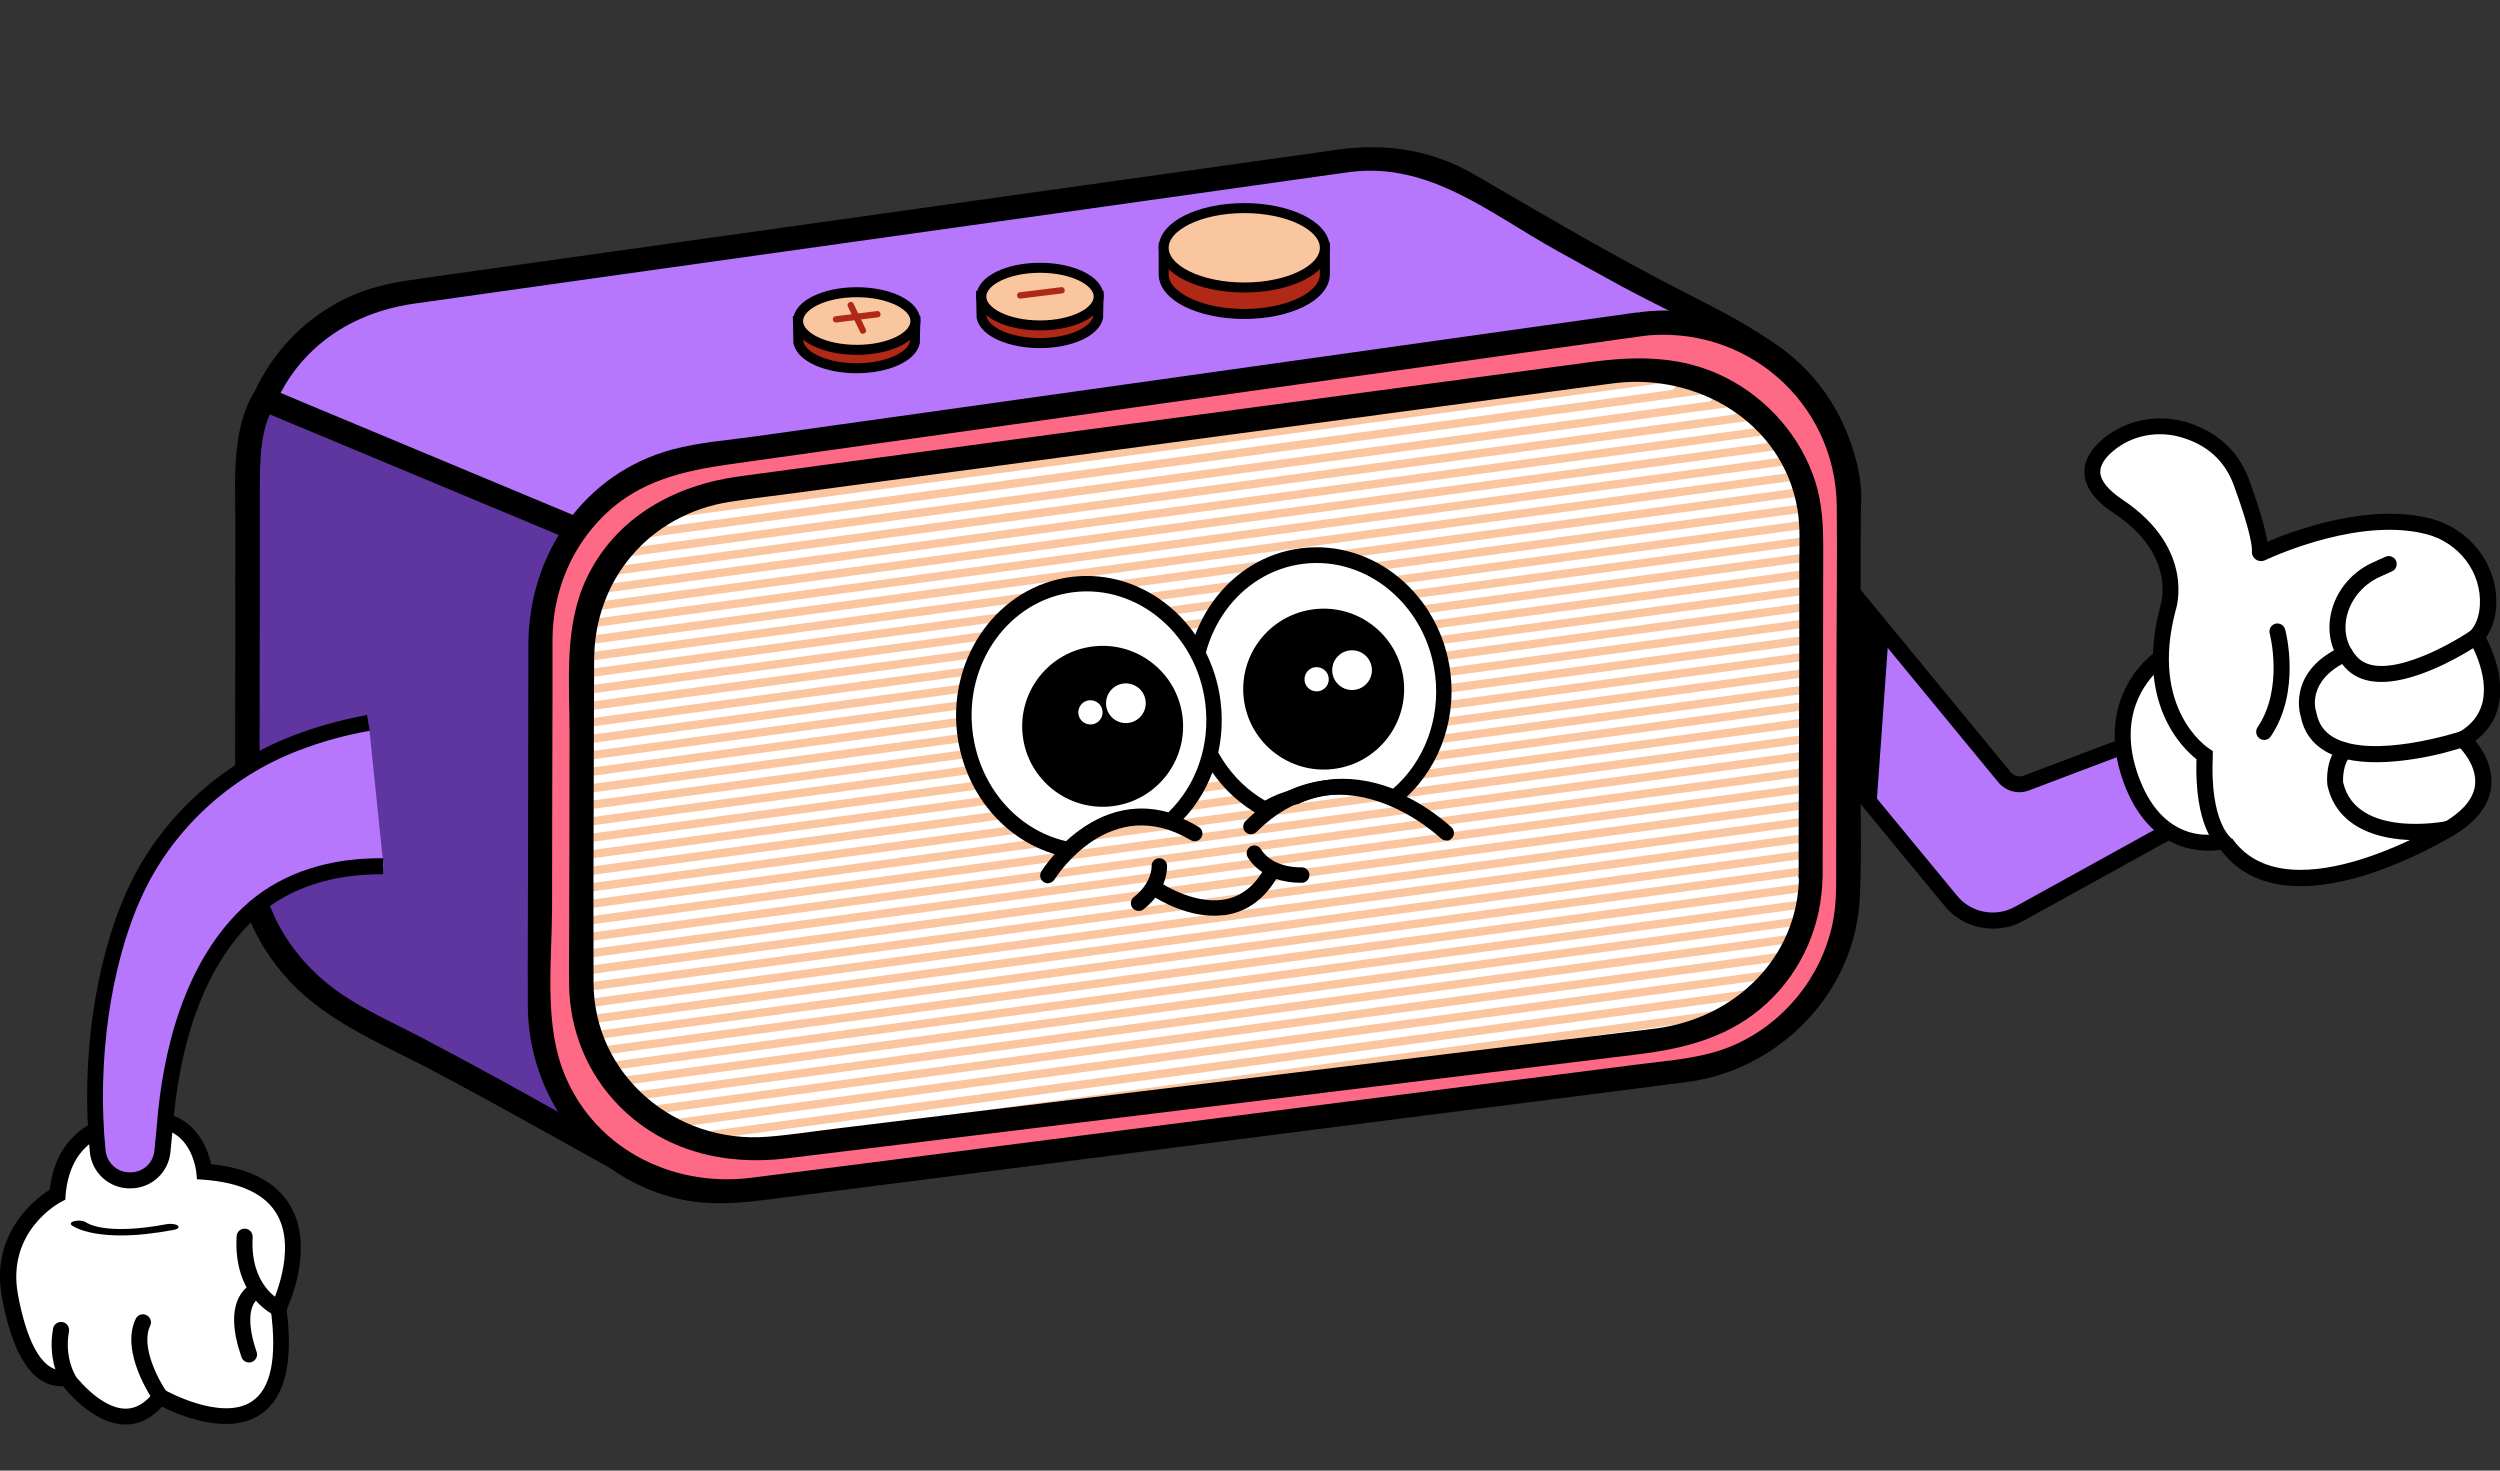
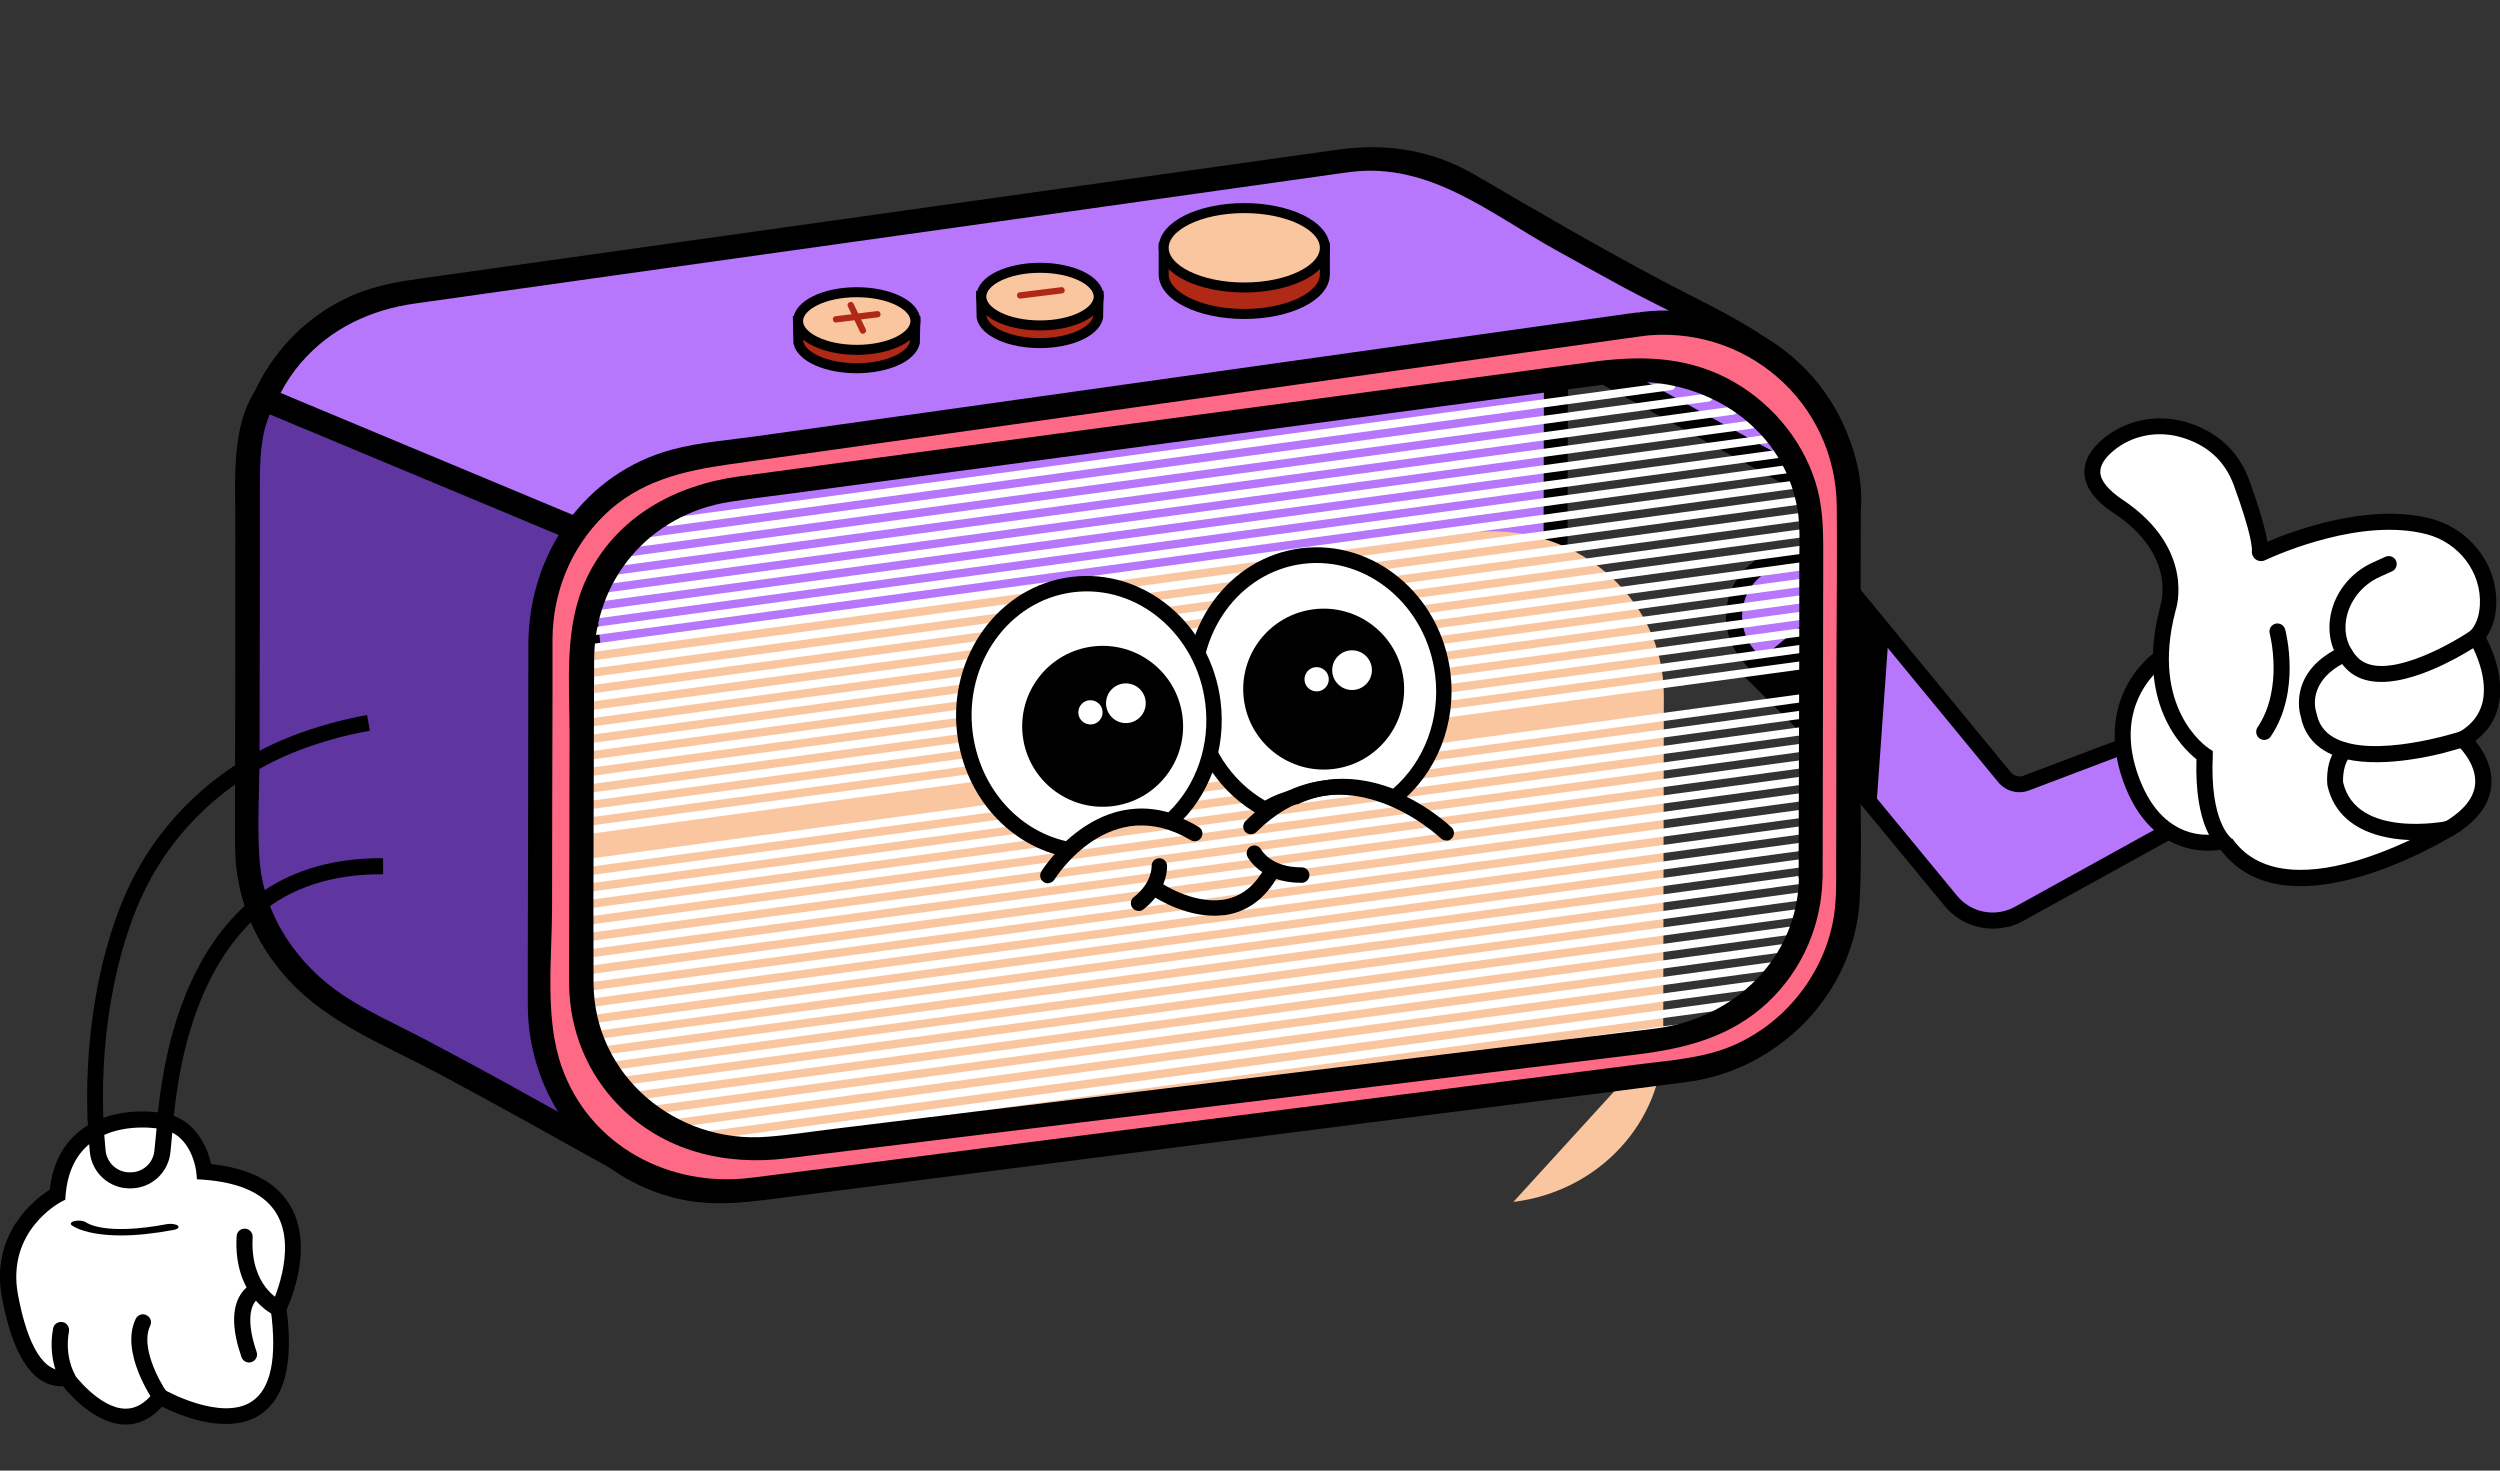
<svg xmlns="http://www.w3.org/2000/svg" id="_圖層_62" data-name="圖層 62" viewBox="0 0 170 100">
  <rect x="0" y="0" width="170" height="100" fill="#333333" stroke="none" />
  <defs>
    <style>
      .cls-1 {
        fill: #fe6a86;
      }

      .cls-2 {
        fill: #fff;
      }

      .cls-3, .cls-4 {
        fill: #f9c6a0;
      }

      .cls-3, .cls-5 {
        stroke: #000;
        stroke-miterlimit: 10;
        stroke-width: .68px;
      }

      .cls-6 {
        fill: #b677fd;
      }

      .cls-7 {
        fill: none;
        stroke: #fff;
        stroke-linecap: round;
        stroke-linejoin: round;
        stroke-width: .55px;
      }

      .cls-8, .cls-5 {
        fill: #af2916;
      }

      .cls-9 {
        fill: #5f35a0;
      }
    </style>
  </defs>
  <g>
    <path class="cls-6" d="M150.71,48.36l-12.93,4.9c-.52.2-1.11.04-1.46-.39l-11.15-13.55c-1.44-1.75-4.02-2-5.76-.56-1.74,1.44-1.99,4.02-.55,5.76,1.09,1.32,9.8,11.89,13.81,16.75,1.13,1.37,3.07,1.74,4.63.88,4.81-2.66,14.3-7.89,15.77-8.72,2.98-1.76.93-6.21-2.35-5.07Z" />
    <path d="M136.54,63.02c-1.55.39-3.24-.13-4.3-1.41l-7-8.49c-3.22-3.9-6.2-7.52-6.81-8.26-.79-.96-1.16-2.16-1.04-3.39.12-1.23.71-2.35,1.67-3.13.96-.79,2.16-1.16,3.4-1.04,1.23.12,2.35.71,3.13,1.67l11.15,13.55c.21.25.55.34.85.23l12.95-4.9c2.01-.7,3.58.41,4.19,1.74.61,1.32.44,3.24-1.39,4.32-1.03.58-5.79,3.2-10.38,5.74-2,1.1-3.92,2.16-5.4,2.98-.33.18-.67.31-1.01.4ZM121.14,38.47c-.5.13-.98.36-1.39.7-.73.6-1.18,1.45-1.27,2.4-.09.94.19,1.86.79,2.6.61.74,3.59,4.36,6.81,8.25l7,8.49c.96,1.17,2.62,1.48,3.94.75,1.48-.82,3.4-1.88,5.4-2.98,4.38-2.42,9.35-5.16,10.37-5.73,1.24-.73,1.37-1.99.94-2.92-.43-.92-1.47-1.64-2.84-1.17l-12.92,4.89c-.74.28-1.57.06-2.08-.55l-11.15-13.55c-.6-.73-1.45-1.19-2.4-1.28-.41-.04-.82,0-1.21.09Z" />
  </g>
  <g>
    <path class="cls-2" d="M146.94,44.73s-4.01,2.65-2.06,8.16c1.95,5.51,6.27,4.3,6.27,4.3l.25-5.95-4.46-6.52Z" />
    <path d="M151.28,57.73c-.27.07-4.88,1.12-6.92-4.65-1.07-3.04-.41-5.26.34-6.6.81-1.45,1.89-2.17,1.94-2.2l.45-.3,4.87,7.11-.28,6.52-.38.11h-.01ZM146.82,45.52c-.91.83-2.85,3.17-1.43,7.19.75,2.11,1.93,3.41,3.5,3.88.71.21,1.34.19,1.73.15l.23-5.33-4.03-5.89Z" />
    <path class="cls-2" d="M149.91,51.36s-4.37-2.82-2.5-9.95c0,0,1.36-3.84-3.38-6.98-2.61-1.73-1.84-3.22-.63-4.21,1.39-1.13,3.26-1.5,4.98-1.02,1.5.41,3.22,1.38,4.04,3.62,1.2,3.28,1.29,4.37,1.26,4.71,0,.06.06.1.11.08.99-.46,6.77-2.99,11.34-1.82,2.45.63,4.2,2.87,4.06,5.4-.04.76-.26,1.52-.8,2.11,0,0,2.95,4.76-.91,6.98,0,0,3.55,3.17-.68,5.92,0,0-11.08,6.95-15.34,1.27,0,0-1.77-1.06-1.54-6.11Z" />
    <path d="M159.8,59.8c-3.18.8-6.64.78-8.73-1.93-.43-.33-1.85-1.75-1.71-6.24-.97-.77-4.18-3.87-2.47-10.36v-.04c.06-.14,1.15-3.49-3.16-6.34-1.27-.84-1.94-1.75-1.99-2.69-.04-.84.4-1.65,1.32-2.4,1.51-1.23,3.55-1.65,5.47-1.13,2.15.59,3.68,1.96,4.41,3.96.68,1.87,1.1,3.3,1.24,4.21,1.93-.82,6.94-2.64,11.09-1.58,2.74.71,4.62,3.21,4.47,5.96-.05.84-.28,1.55-.69,2.13.41.79,1.31,2.8.83,4.72-.23.93-.76,1.71-1.56,2.31.5.61,1.19,1.7,1.09,3-.09,1.24-.87,2.34-2.31,3.27-.26.16-3.58,2.21-7.29,3.15ZM147.93,41.56c-1.73,6.62,2.11,9.23,2.28,9.34l.26.17v.31c-.22,4.53,1.25,5.61,1.26,5.62l.09.05.06.09c3.91,5.21,14.51-1.34,14.62-1.41,1.13-.73,1.74-1.55,1.81-2.43.11-1.41-1.19-2.61-1.21-2.62l-.56-.5.65-.38c.87-.5,1.39-1.16,1.61-2,.49-1.95-.87-4.19-.89-4.22l-.22-.35.28-.3c.4-.44.62-1.03.66-1.77.13-2.23-1.41-4.27-3.65-4.84-4.36-1.12-9.91,1.29-10.97,1.78-.2.09-.44.07-.62-.06-.18-.13-.28-.35-.26-.57.01-.15.02-1.05-1.23-4.47-.61-1.68-1.85-2.79-3.67-3.29-1.58-.43-3.26-.09-4.49.92-.63.52-.94,1.02-.92,1.5.03.57.55,1.2,1.5,1.84,2.61,1.73,3.46,3.68,3.71,5.02.26,1.37-.04,2.39-.1,2.57ZM154.21,37.57s0,0,0,0c0,0,0,0,0,0Z" />
    <path d="M163.62,46.14c-1.55.39-3.11.37-4.12-.71-.86-.92-1.22-2.08-1.06-3.34.22-1.67,1.34-3.14,2.93-3.85l.84-.38c.27-.12.6,0,.72.27.12.27,0,.6-.27.72l-.84.38c-1.24.56-2.12,1.71-2.3,3-.12.94.14,1.77.77,2.45,1.63,1.75,6.16-.73,7.77-1.83.25-.17.59-.11.76.14.17.25.11.59-.14.76-.16.11-2.6,1.77-5.07,2.39Z" />
    <path d="M166.3,51.17c-2.05.52-5.96,1.23-8.2-.1-.89-.53-1.45-1.32-1.65-2.35-.13-.43-.75-3.13,2.77-4.76.27-.13.6,0,.72.26.13.27,0,.6-.26.72-2.88,1.34-2.21,3.38-2.18,3.46v.04s.02.04.02.04c.14.73.51,1.27,1.13,1.64,2.65,1.57,8.58-.36,8.64-.38.29-.1.59.06.69.35.09.29-.06.59-.35.69-.07.02-.58.19-1.34.38Z" />
    <path d="M166.64,56.9s-.01,0-.02,0c-2.51.52-7.49.46-8.36-3.51v-.07c-.03-.18-.13-1.76.81-2.67.22-.21.56-.2.77.01.21.22.2.56-.01.77-.47.45-.52,1.41-.5,1.76.89,3.87,7,2.66,7.07,2.64.29-.06.58.13.64.42.06.29-.12.57-.4.64Z" />
    <path d="M154.1,50.3c-.15.04-.31.01-.44-.08-.25-.17-.31-.51-.15-.76,1.8-2.65.84-6.35.83-6.38-.08-.29.1-.59.39-.67h0c.29-.07.58.1.66.39.05.17,1.09,4.22-.98,7.28-.08.12-.19.19-.32.22Z" />
  </g>
  <path d="M128.44,42.99c-1.04-1.56-1.88-2.82-2.3-3.45,0,0-7.68,6.31-7.68,6.31,1.25,1.25,5.56,5.52,9.13,9.06l.85-11.92Z" />
  <g>
    <path class="cls-6" d="M125.7,34.46l-19.15-10.52-.76-.42v.51s-.05,25.31-.05,25.31c-.01,6.24-4.65,11.5-10.84,12.29l-52.37,6.7h0s-4.89.63-4.89.63l.03.02,4.22,2.32v7.43l-7.98-4.42c-3.07-1.7-6.17-3.32-9.29-4.92-2.3-1.18-3.92-2.6-5.07-4.05-1.06-1.31-1.86-2.84-2.32-4.52-.37-1.31-.44-2.37-.45-2.91,0-.07,0-.13,0-.18,0-.14,0-.22,0-.22l.05-25.27v-.04c0-1.77.38-3.46,1.06-4.99.23-.52.5-1.03.8-1.51.42-.68.91-1.32,1.45-1.91h0c1.84-1.98,4.33-3.37,7.16-3.82.07-.01.14-.02.21-.03l64.13-9.01c2.97-.42,5.82.25,8.16,1.68,2.04,1.24,4.08,2.46,6.17,3.62l2.59,1.44c3.07,1.7,6.17,3.32,9.29,4.92,8.39,4.31,7.83,11.88,7.83,11.88Z" />
    <path d="M126.12,33.75c-5.8-3.19-11.61-6.38-17.41-9.57-.83-.46-1.66-.91-2.49-1.37-.54-.3-1.23.07-1.23.71-.02,6.58-.02,13.16-.04,19.73,0,2.63.29,5.51-.19,8.11-.92,5.04-5.03,8.78-10.06,9.48-5.49.76-11,1.41-16.5,2.11-8.46,1.08-16.92,2.17-25.39,3.25-2.8.36-5.6.72-8.39,1.07-.58.07-1.16.15-1.73.22-.04,0-.08.01-.12.02-.47.06.13-.02-.15.02-.89.11-1.78.23-2.67.34l-2.08.27c-.74.09-1.19,1.09-.41,1.52,1.41.78,2.83,1.56,4.25,2.33l-.4-.71v7.43l1.23-.71c-2.23-1.24-4.46-2.47-6.69-3.71-1.27-.7-2.53-1.4-3.81-2.09-2.74-1.47-5.67-2.73-8.29-4.42-3.65-2.35-5.94-6.18-5.91-10.56.01-2.01,0-4.03.01-6.04.01-5.87.02-11.73.03-17.6,0-3.27.58-6.36,2.81-8.94,2.01-2.32,4.73-3.58,7.72-4,9.43-1.34,18.86-2.65,28.29-3.98,10.97-1.54,21.95-3.08,32.92-4.63.81-.11,1.63-.24,2.44-.34,5.37-.66,9.5,2.85,13.93,5.31,1.5.83,2.99,1.66,4.5,2.48,2.78,1.5,5.73,2.81,8.42,4.46,3.18,1.96,5.56,5.11,6.11,8.85.08.53.13,1.09.09,1.63-.07,1.05,1.56,1.05,1.64,0,.14-2.1-.57-4.35-1.53-6.18-2.51-4.79-7.48-6.76-12.01-9.16s-8.53-4.75-12.75-7.21c-2.87-1.67-5.98-2.15-9.24-1.7-9.92,1.39-19.84,2.79-29.77,4.18-10.86,1.53-21.72,3.05-32.57,4.58-1.59.22-3.12.48-4.63,1.12-4.86,2.08-7.93,6.9-8.01,12.15-.07,4.87-.02,9.75-.03,14.62,0,2.89-.01,5.79-.02,8.68,0,2.46.05,4.78,1.03,7.12,2.38,5.67,8.07,7.83,13.13,10.53,2.93,1.56,5.83,3.19,8.74,4.8.87.48,1.73.96,2.6,1.44.54.3,1.23-.08,1.23-.71v-7.43c0-.28-.15-.57-.4-.71-1.42-.78-2.84-1.55-4.25-2.33l-.41,1.52c1.6-.2,3.19-.41,4.79-.61.46-.06-.09.01.25-.03.23-.03.47-.06.7-.09l7.28-.93,25.51-3.26c6.07-.78,12.14-1.55,18.21-2.33,4.17-.53,7.86-2.55,10.15-6.17,1.97-3.11,2.02-6.47,2.03-9.99.01-7.35.02-14.7.04-22.05,0-.26,0-.53,0-.79l-1.23.71c5.77,3.17,11.54,6.34,17.31,9.51.86.48,1.73.95,2.59,1.43.92.51,1.75-.9.83-1.41Z" />
  </g>
  <g>
    <path class="cls-9" d="M37.65,68.98l4.25,2.33v7.43l-7.98-4.42c-3.07-1.7-6.17-3.32-9.29-4.92-2.3-1.18-3.92-2.6-5.07-4.05-1.06-1.31-1.86-2.84-2.32-4.52-.37-1.33-.44-2.4-.45-2.93,0-.07,0-.13,0-.18,0-.13,0-.2,0-.2v-.02l.05-25.27v-.04c0-1.77.38-3.46,1.06-4.99.01-.02.02-.04.04-.06l21.22,8.86,3.38,32.33v.02s-4.86.62-4.86.62h-.03Z" />
    <path d="M37.24,69.69c1.42.78,2.83,1.56,4.25,2.33l-.4-.71v7.43l1.23-.71c-2.66-1.47-5.32-2.95-7.97-4.42-1.82-1-3.64-1.98-5.48-2.95s-3.77-1.82-5.5-2.96c-3.14-2.08-5.45-5.43-5.72-9.24-.17-2.32-.01-4.71,0-7.04l.02-13.01v-5.1c.01-1.91-.02-4.09,1-5.76l-.92.38c6.19,2.58,12.38,5.17,18.57,7.75.88.37,1.77.74,2.65,1.11l-.6-.79c.99,9.47,1.98,18.95,2.97,28.42.14,1.31.29,2.61.41,3.92l.82-.82c-1.63.21-3.26.42-4.89.63-1.03.13-1.04,1.77,0,1.64,1.63-.21,3.26-.42,4.89-.63.4-.05.86-.33.82-.82-.9-9.43-1.97-18.85-2.96-28.28-.14-1.36-.28-2.71-.43-4.07-.04-.4-.23-.64-.6-.79-6.19-2.58-12.38-5.17-18.57-7.75-.88-.37-1.77-.74-2.65-1.11-.33-.14-.75.09-.92.38-1.68,2.74-1.21,6.81-1.22,9.92l-.03,13.31c0,2.55-.02,5.1-.02,7.65,0,3.37,1.38,6.61,3.66,9.07,2.72,2.94,6.62,4.44,10.09,6.29,3.95,2.1,7.85,4.3,11.76,6.47.54.3,1.23-.08,1.23-.71v-7.43c0-.28-.15-.57-.4-.71-1.42-.78-2.83-1.56-4.25-2.33-.92-.51-1.75.9-.83,1.41Z" />
  </g>
-   <path class="cls-4" d="M112.96,70.71l-60.27,7.36c-6.98.85-13.16-4.35-13.15-11.07l.04-22.68c.01-5.54,4.29-10.23,10.04-11.01l60.27-8.08c7.03-.94,13.3,4.27,13.29,11.05l-.04,23.41c-.01,5.6-4.37,10.32-10.19,11.03Z" />
+   <path class="cls-4" d="M112.96,70.71l-60.27,7.36c-6.98.85-13.16-4.35-13.15-11.07l.04-22.68l60.27-8.08c7.03-.94,13.3,4.27,13.29,11.05l-.04,23.41c-.01,5.6-4.37,10.32-10.19,11.03Z" />
  <g>
    <polyline class="cls-7" points="113.63 26.25 45.47 35.51 45.47 35.51" />
    <line class="cls-7" x1="116.17" y1="27.03" x2="43.38" y2="36.91" />
    <line class="cls-7" x1="117.85" y1="27.92" x2="42.07" y2="38.21" />
    <line class="cls-7" x1="119.13" y1="28.87" x2="41.14" y2="39.46" />
    <polyline class="cls-7" points="40.47 40.67 40.47 40.67 120.15 29.85" />
    <line class="cls-7" x1="120.97" y1="30.86" x2="39.99" y2="41.86" />
    <line class="cls-7" x1="121.64" y1="31.89" x2="39.67" y2="43.02" />
    <line class="cls-7" x1="122.16" y1="32.94" x2="39.48" y2="44.17" />
    <line class="cls-7" x1="122.55" y1="34.01" x2="39.43" y2="45.3" />
    <line class="cls-7" x1="122.83" y1="35.1" x2="39.43" y2="46.42" />
    <line class="cls-7" x1="122.99" y1="36.2" x2="39.42" y2="47.54" />
    <line class="cls-7" x1="123.03" y1="37.31" x2="39.42" y2="48.67" />
    <line class="cls-7" x1="123.03" y1="38.44" x2="39.42" y2="49.79" />
    <line class="cls-7" x1="123.03" y1="39.56" x2="39.42" y2="50.91" />
    <line class="cls-7" x1="123.02" y1="40.68" x2="39.42" y2="52.03" />
    <line class="cls-7" x1="123.02" y1="41.8" x2="39.41" y2="53.15" />
    <line class="cls-7" x1="123.02" y1="42.92" x2="39.41" y2="54.28" />
    <line class="cls-7" x1="123.02" y1="44.05" x2="39.41" y2="55.4" />
    <line class="cls-7" x1="123.02" y1="45.17" x2="39.41" y2="56.52" />
-     <line class="cls-7" x1="123.01" y1="46.29" x2="39.41" y2="57.64" />
    <line class="cls-7" x1="123.01" y1="47.41" x2="39.4" y2="58.76" />
    <line class="cls-7" x1="123.01" y1="48.53" x2="39.4" y2="59.89" />
    <line class="cls-7" x1="123.01" y1="49.65" x2="39.4" y2="61.01" />
    <line class="cls-7" x1="123" y1="50.78" x2="39.4" y2="62.13" />
    <line class="cls-7" x1="123" y1="51.9" x2="39.39" y2="63.25" />
    <line class="cls-7" x1="123" y1="53.02" x2="39.39" y2="64.37" />
    <line class="cls-7" x1="123" y1="54.14" x2="39.39" y2="65.49" />
    <line class="cls-7" x1="123" y1="55.27" x2="39.39" y2="66.62" />
    <line class="cls-7" x1="122.99" y1="56.39" x2="39.39" y2="67.74" />
    <line class="cls-7" x1="122.99" y1="57.51" x2="39.42" y2="68.86" />
    <line class="cls-7" x1="122.99" y1="58.63" x2="39.57" y2="69.96" />
    <line class="cls-7" x1="122.99" y1="59.75" x2="39.84" y2="71.04" />
    <polyline class="cls-7" points="40.23 72.11 40.23 72.11 122.98 60.88" />
    <line class="cls-7" x1="122.89" y1="62.01" x2="40.74" y2="73.16" />
    <line class="cls-7" x1="122.67" y1="63.16" x2="41.39" y2="74.2" />
    <line class="cls-7" x1="122.31" y1="64.33" x2="42.21" y2="75.21" />
    <line class="cls-7" x1="121.78" y1="65.53" x2="43.21" y2="76.19" />
    <polyline class="cls-7" points="44.48 77.14 121.04 66.75 121.04 66.75" />
    <line class="cls-7" x1="120.02" y1="68.01" x2="46.12" y2="78.04" />
    <polyline class="cls-7" points="48.57 78.83 118.54 69.33 118.54 69.33" />
  </g>
  <g>
    <path class="cls-1" d="M111.57,22.03l-64.13,9.01c-6.12.86-10.68,6.09-10.69,12.27l-.05,25.29c-.01,7.49,6.56,13.29,13.99,12.34l64.13-8.2c6.19-.79,10.83-6.05,10.84-12.29l.05-26.09c.01-7.55-6.66-13.37-14.14-12.32ZM123.15,59.68c-.01,5.6-4.37,10.31-10.19,11.03l-60.27,7.36c-6.98.85-13.16-4.35-13.15-11.07l.04-22.68c.01-5.54,4.29-10.23,10.04-11.01l60.27-8.08c7.03-.94,13.3,4.27,13.29,11.05l-.04,23.41Z" />
    <g>
      <path d="M111.35,21.24c-5.64.79-11.28,1.59-16.92,2.38-10.42,1.47-20.85,2.93-31.27,4.4l-11.7,1.64c-1.9.27-3.9.41-5.76.91-5.99,1.62-9.74,7.12-9.77,13.2-.01,4.19-.02,8.38-.02,12.57s-.03,8.01-.02,12.01c.01,6.23,4.19,11.86,10.38,13.2,2.56.56,5.03.13,7.58-.19,3.68-.47,7.36-.94,11.04-1.41,10.38-1.33,20.77-2.66,31.15-3.99,6.24-.8,12.48-1.57,18.71-2.39s11.44-6.07,11.72-12.59c.15-3.32.02-6.68.03-10,0-4.83.02-9.67.03-14.5,0-1.28.05-2.58-.11-3.86-.45-3.46-2.28-6.64-5.05-8.77s-6.31-3.07-9.8-2.63c-1.03.13-1.04,1.77,0,1.64,7.06-.89,13.27,4.45,13.33,11.59.03,3.53-.01,7.06-.02,10.6,0,4.54-.02,9.09-.02,13.63,0,1.39.04,2.77-.25,4.14-.78,3.67-3.33,6.79-6.78,8.28-2.02.87-4.28,1-6.44,1.28l-10.75,1.37c-10.04,1.28-20.08,2.57-30.11,3.85-6.49.83-12.98,1.68-19.47,2.49-5.51.69-10.95-2.15-12.86-7.53-1.17-3.3-.67-7.36-.66-10.79,0-4.89.02-9.78.03-14.67,0-1.22,0-2.45,0-3.67.03-3.16,1.23-6.14,3.49-8.37,2.43-2.38,5.43-3.05,8.63-3.5l9.46-1.33,29.61-4.16c7.29-1.02,14.58-2.05,21.87-3.07.39-.05.77-.11,1.16-.16,1.04-.15.6-1.72-.43-1.58Z" />
      <path d="M122.33,59.68c-.1,5.49-4.4,9.56-9.69,10.25-2.03.26-4.07.5-6.11.75-8.6,1.05-17.21,2.1-25.81,3.15-8.03.98-16.05,1.96-24.08,2.94-1.49.18-2.98.42-4.48.53-6.19.49-11.78-4.16-11.8-10.47-.03-7.31.03-14.62.04-21.94.01-5.49,3.77-9.92,9.25-10.77,1.53-.24,3.07-.41,4.6-.62,8.25-1.11,16.51-2.21,24.76-3.32l25.3-3.39c1.81-.24,3.62-.5,5.44-.73,5.68-.72,11.49,2.68,12.48,8.58.19,1.15.13,2.35.12,3.51v5.79c-.02,4.42-.03,8.84-.04,13.25v2.48c0,1.05,1.63,1.05,1.63,0,.01-7.42.03-14.83.04-22.25,0-1.58-.05-3.14-.54-4.67-.97-3.04-3.21-5.6-6.04-7.05-3-1.53-6.09-1.51-9.31-1.07-7.52,1.01-15.04,2.02-22.57,3.03-9.27,1.24-18.54,2.49-27.81,3.73l-7.42,1c-4.4.59-8.44,2.78-10.41,6.95-1.55,3.27-1.15,7.07-1.15,10.59,0,4.67-.02,9.34-.03,14.01,0,1.01-.02,2.03,0,3.04.04,3.07,1.22,5.99,3.37,8.19,3.04,3.11,7.21,4.11,11.41,3.6l20.64-2.52c9.47-1.16,18.94-2.31,28.4-3.47l8.81-1.08c3.28-.4,6.36-1.18,8.87-3.53,2.36-2.21,3.68-5.28,3.73-8.51.02-1.05-1.62-1.05-1.64,0Z" />
    </g>
  </g>
  <path class="cls-5" d="M61.33,21.83c-.73-.44-1.84-.72-3.08-.72s-2.35.28-3.08.72h-.91l.03,1.47c.22.98,1.91,1.74,3.96,1.74s3.74-.76,3.96-1.74l.03-1.47h-.91Z" />
  <path class="cls-5" d="M73.79,20.12c-.73-.44-1.84-.72-3.08-.72s-2.35.28-3.08.72h-.91l.03,1.47c.22.98,1.91,1.74,3.96,1.74s3.74-.76,3.96-1.74l.03-1.47h-.91Z" />
  <ellipse class="cls-3" cx="58.26" cy="21.83" rx="3.99" ry="1.96" />
  <ellipse class="cls-3" cx="70.72" cy="20.17" rx="3.99" ry="1.96" />
  <path class="cls-5" d="M88.69,16.85c-1-.55-2.46-.9-4.08-.9s-3.08.35-4.08.9h-1.4v1.8c0,1.49,2.45,2.7,5.48,2.7s5.48-1.21,5.48-2.7v-1.8h-1.4Z" />
  <ellipse class="cls-3" cx="84.61" cy="16.85" rx="5.48" ry="2.7" />
  <rect class="cls-8" x="69.15" y="19.69" width="3.26" height=".43" rx=".19" ry=".19" transform="translate(-1.91 8.86) rotate(-7.06)" />
  <rect class="cls-8" x="56.63" y="21.32" width="3.26" height=".43" rx=".19" ry=".19" transform="translate(-2.21 7.33) rotate(-7.06)" />
  <rect class="cls-8" x="57.1" y="21.39" width="2.34" height=".43" rx=".19" ry=".19" transform="translate(52.56 -40.27) rotate(64.39)" />
  <path class="cls-2" d="M3.9,81.23s-4.12,2.11-3.23,6.89c.88,4.78,2.5,5.8,3.86,5.56,0,0,3.57,4.97,6.38,1.28,0,0,9.6,5.52,8.04-6,0,0,4.29-8.61-5.06-9.3,0,0-.3-3.03-2.85-3.44-2.55-.42-6.73.19-7.13,5Z" />
  <path d="M8.54,96.87s-.03,0-.04,0c-1.95-.03-3.65-1.91-4.22-2.61-1.44.07-3.22-1.01-4.15-6.04-.81-4.38,2.3-6.72,3.25-7.32.2-1.75.9-3.11,2.09-4.03,2.06-1.61,4.84-1.31,5.65-1.18,2.08.34,2.97,2.22,3.23,3.47,2.67.28,4.49,1.25,5.42,2.88,1.53,2.69.08,6.22-.28,7.01.47,3.63-.13,6.03-1.77,7.13-.71.48-1.54.65-2.37.65-1.76,0-3.54-.78-4.33-1.18-.73.81-1.57,1.22-2.49,1.22ZM4.77,93.09l.2.28s1.75,2.39,3.55,2.42c.72.01,1.36-.37,1.95-1.14l.29-.38.42.24s3.87,2.19,5.96.78c1.29-.87,1.71-2.96,1.27-6.24l-.02-.17.07-.15s1.79-3.67.38-6.14c-.79-1.39-2.47-2.18-4.99-2.37l-.46-.03-.04-.46c-.01-.11-.29-2.62-2.39-2.96-.69-.11-3.09-.38-4.8.96-1,.78-1.57,1.97-1.7,3.55l-.02.3-.27.14c-.16.08-3.74,2.01-2.95,6.31.66,3.55,1.8,5.37,3.23,5.13l.34-.06ZM3.9,81.23h0,0Z" />
  <path d="M4.59,94.24c-.19,0-.37-.1-.47-.27-.04-.06-.9-1.56-.51-3.63.05-.3.34-.49.64-.44.3.05.49.34.44.64-.31,1.68.37,2.87.38,2.88.15.26.07.59-.19.75-.09.05-.18.08-.28.08Z" />
  <path d="M10.9,95.51c-.17,0-.34-.08-.45-.23-.09-.14-2.31-3.34-1.22-5.6.13-.27.46-.39.73-.25.27.13.39.46.25.73-.67,1.4.59,3.72,1.13,4.5.17.25.11.59-.13.76-.1.07-.2.1-.31.1Z" />
  <path d="M18.94,89.51c-.07,0-.14-.01-.21-.04-.12-.05-2.88-1.27-2.64-5.41.02-.3.27-.53.58-.51.3.02.53.28.51.58-.19,3.34,1.89,4.3,1.98,4.34.27.12.4.44.28.72-.09.21-.29.33-.5.33Z" />
  <path d="M16.94,92.65c-.23,0-.44-.14-.52-.37-.6-1.73-.66-3.09-.18-4.05.39-.77.99-.98,1.06-1l.33,1.04h.02c-.44.17-1.06,1.16-.2,3.66.1.28-.05.59-.34.69-.06.02-.12.03-.18.03Z" />
  <path d="M8.22,84.01c-.65,0-1.24-.05-1.78-.14-1.1-.2-1.52-.52-1.57-.56-.13-.11-.02-.24.25-.29.27-.05.59,0,.73.1.06.04,1.26.92,5.51.12.27-.05.6,0,.73.1.13.11.01.24-.26.29-1.34.25-2.54.38-3.6.38Z" />
-   <path class="cls-6" d="M8.82,80.27c-1.12,0-2.06-.86-2.17-1.97-.57-5.66.18-12.41,2.46-17.44,2.12-4.74,6.18-8.49,11.05-10.34,1.61-.62,3.26-1.06,4.91-1.36l1.01,9.76c-3.18-.03-6.32.75-8.75,2.85-4.08,3.54-5.65,9.41-6.08,14.75-.02.3-.1,1.03-.17,1.79-.11,1.12-1.05,1.97-2.18,1.97-.02,0-.04,0-.06,0Z" />
  <path d="M8.89,80.81h-.07c-1.4,0-2.57-1.06-2.71-2.46-.62-6.15.34-12.94,2.5-17.72,2.16-4.83,6.3-8.7,11.35-10.62,1.56-.6,3.25-1.07,5-1.39l.19,1.07c-1.69.3-3.3.75-4.81,1.33-4.79,1.82-8.7,5.48-10.75,10.05-2.09,4.62-3.01,11.19-2.41,17.17.09.84.79,1.48,1.63,1.48h.06s0,0,0,0c.85,0,1.55-.63,1.63-1.48l.06-.62c.05-.51.1-.95.11-1.16.38-4.75,1.78-11.23,6.26-15.12,2.32-1.99,5.47-3.02,9.12-2.98v1.09c-3.39-.03-6.29.9-8.4,2.72-4.2,3.65-5.52,9.84-5.89,14.38-.02.22-.06.66-.11,1.18l-.06.62c-.14,1.4-1.31,2.46-2.72,2.46Z" />
  <g>
    <path class="cls-2" d="M88.08,54.19c2.47-1.13,4.87-.74,6.75.03,2.35-1.87,3.7-5.03,3.29-8.4-.62-5-4.9-8.59-9.55-8.01-4.66.58-7.93,5.1-7.31,10.1.39,3.18,2.27,5.79,4.78,7.12.69-.43,1.38-.7,2.05-.84Z" />
    <path d="M94.91,54.83l-.29-.12c-2.25-.92-4.38-.94-6.33-.04l-.05.02h-.06c-.65.15-1.28.41-1.88.78l-.26.16-.27-.14c-2.76-1.46-4.65-4.27-5.05-7.52-.65-5.28,2.83-10.08,7.77-10.69s9.49,3.19,10.14,8.47c.42,3.42-.91,6.82-3.48,8.87l-.24.19ZM90.29,53.02c1.42-.18,2.91.03,4.44.61,2.13-1.84,3.23-4.77,2.86-7.73-.58-4.71-4.61-8.1-8.97-7.56-4.36.54-7.44,4.81-6.85,9.52.35,2.8,1.93,5.24,4.25,6.58.61-.35,1.24-.59,1.9-.74.77-.35,1.57-.57,2.38-.67Z" />
    <path d="M98.41,57.15c-.15.02-.31-.03-.43-.14h0s-1.71-1.63-4.11-2.46c-3.14-1.1-5.98-.41-8.44,2.03-.21.2-.54.2-.74,0-.2-.21-.2-.54,0-.74,3.46-3.44,7.11-3.13,9.56-2.26,2.61.92,4.39,2.62,4.46,2.69.21.2.21.53.01.74-.09.09-.2.14-.31.16Z" />
    <path class="cls-2" d="M79.58,55.83c2.11-1.9,3.29-4.89,2.9-8.07-.62-5-4.9-8.59-9.55-8.01s-7.93,5.1-7.31,10.1c.51,4.08,3.44,7.21,7.03,7.92,1.42-1.38,3.85-2.95,6.94-1.94Z" />
    <path d="M72.81,58.34l-.27-.05c-3.93-.78-6.92-4.14-7.45-8.37-.65-5.28,2.83-10.08,7.77-10.69,4.94-.61,9.49,3.19,10.14,8.47.4,3.24-.74,6.43-3.06,8.52l-.23.2-.29-.09c-2.81-.91-5.04.49-6.41,1.82l-.2.19ZM72.99,40.27c-4.36.54-7.44,4.81-6.85,9.52.46,3.68,2.99,6.63,6.35,7.41,1.55-1.42,3.94-2.81,6.96-1.96,1.92-1.86,2.86-4.61,2.51-7.41-.58-4.71-4.61-8.1-8.97-7.56Z" />
    <path d="M71.32,60.06c-.12.01-.24,0-.34-.08-.25-.15-.32-.48-.17-.72.04-.07,1.08-1.71,2.9-2.92,1.72-1.14,4.47-2.09,7.8-.11.25.15.33.47.18.72-.15.25-.47.33-.72.18-5.47-3.25-9.12,2.44-9.27,2.68-.09.14-.23.22-.38.24Z" />
    <circle cx="74.98" cy="49.39" r="4.95" transform="translate(22.67 122.35) rotate(-87.73)" />
    <circle class="cls-2" cx="76.56" cy="47.82" r="1.35" />
    <path class="cls-2" d="M74.97,48.34c.06.45-.27.87-.72.92s-.87-.27-.92-.72.27-.87.72-.92.87.27.92.72Z" />
    <path d="M75.65,54.82c-2.99.37-5.73-1.76-6.1-4.76s1.76-5.73,4.76-6.1,5.73,1.76,6.1,4.76-1.76,5.73-4.76,6.1ZM74.44,45c-2.42.3-4.14,2.51-3.85,4.93.3,2.42,2.51,4.14,4.93,3.85s4.14-2.51,3.85-4.93-2.51-4.14-4.93-3.85Z" />
    <circle cx="90.01" cy="46.86" r="4.95" />
    <path d="M90.68,52.29c-2.99.37-5.73-1.76-6.1-4.76s1.76-5.73,4.76-6.1,5.73,1.76,6.1,4.76c.37,2.99-1.76,5.73-4.76,6.1ZM89.47,42.47c-2.42.3-4.14,2.51-3.85,4.93.3,2.42,2.51,4.14,4.93,3.85s4.14-2.51,3.85-4.93-2.51-4.14-4.93-3.85Z" />
    <path d="M83.19,62.23c-2.37.29-4.6-1.18-4.7-1.24-.24-.16-.31-.49-.14-.73.16-.24.49-.31.73-.14.04.02,2.33,1.52,4.44.99,1.05-.26,1.9-1,2.53-2.18.14-.26.45-.35.71-.22.26.14.35.45.22.71-.78,1.46-1.85,2.37-3.2,2.71-.19.05-.38.08-.57.11Z" />
    <path d="M77.49,61.94c-.18.02-.36-.05-.48-.2-.18-.23-.14-.56.09-.74,1.25-.97,1.21-2.07,1.21-2.08-.02-.29.2-.54.49-.56.29-.02.54.2.56.49,0,.07.1,1.66-1.61,2.99-.08.06-.17.1-.26.11Z" />
    <path d="M88.57,60.03s-.04,0-.06,0c-2.72.02-3.65-1.7-3.68-1.77-.13-.26-.03-.57.22-.71.26-.13.57-.04.71.22.03.06.71,1.23,2.75,1.21.29,0,.53.23.53.52,0,.27-.2.49-.46.53Z" />
    <circle class="cls-2" cx="91.94" cy="45.57" r="1.35" />
    <path class="cls-2" d="M90.35,46.09c.06.45-.27.87-.72.92s-.87-.27-.92-.72.27-.87.72-.92.87.27.92.72Z" />
  </g>
</svg>